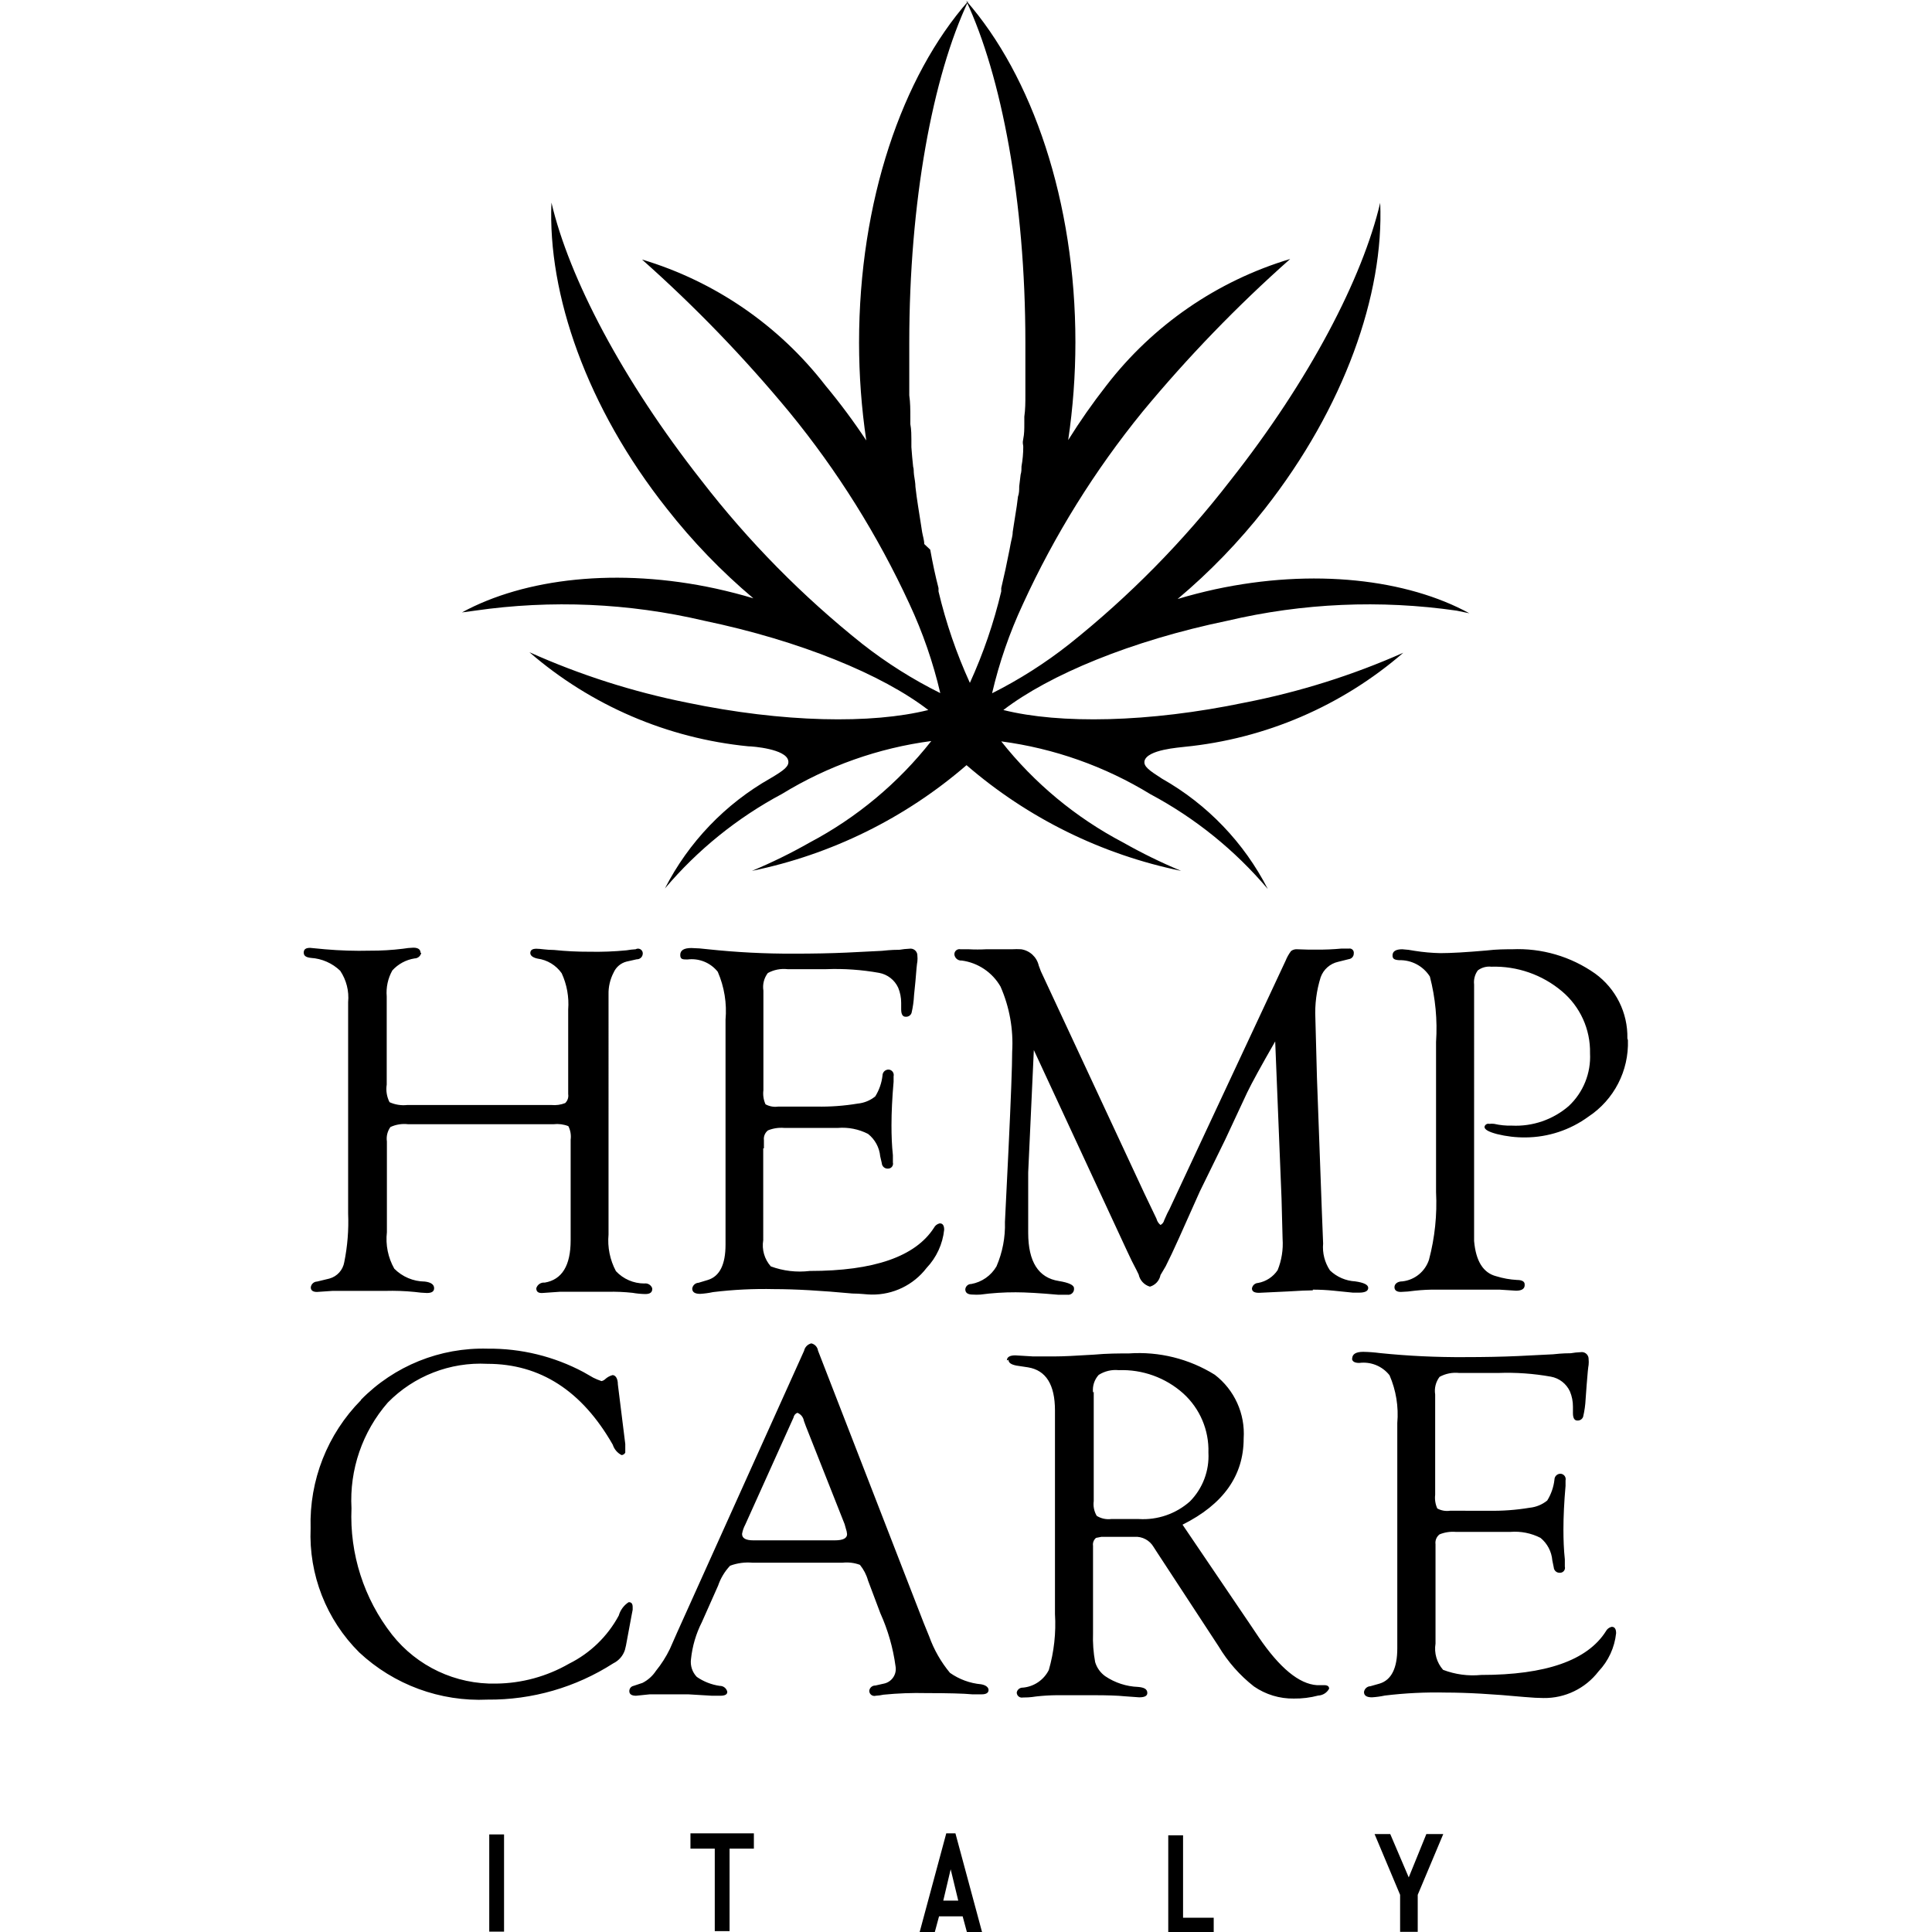
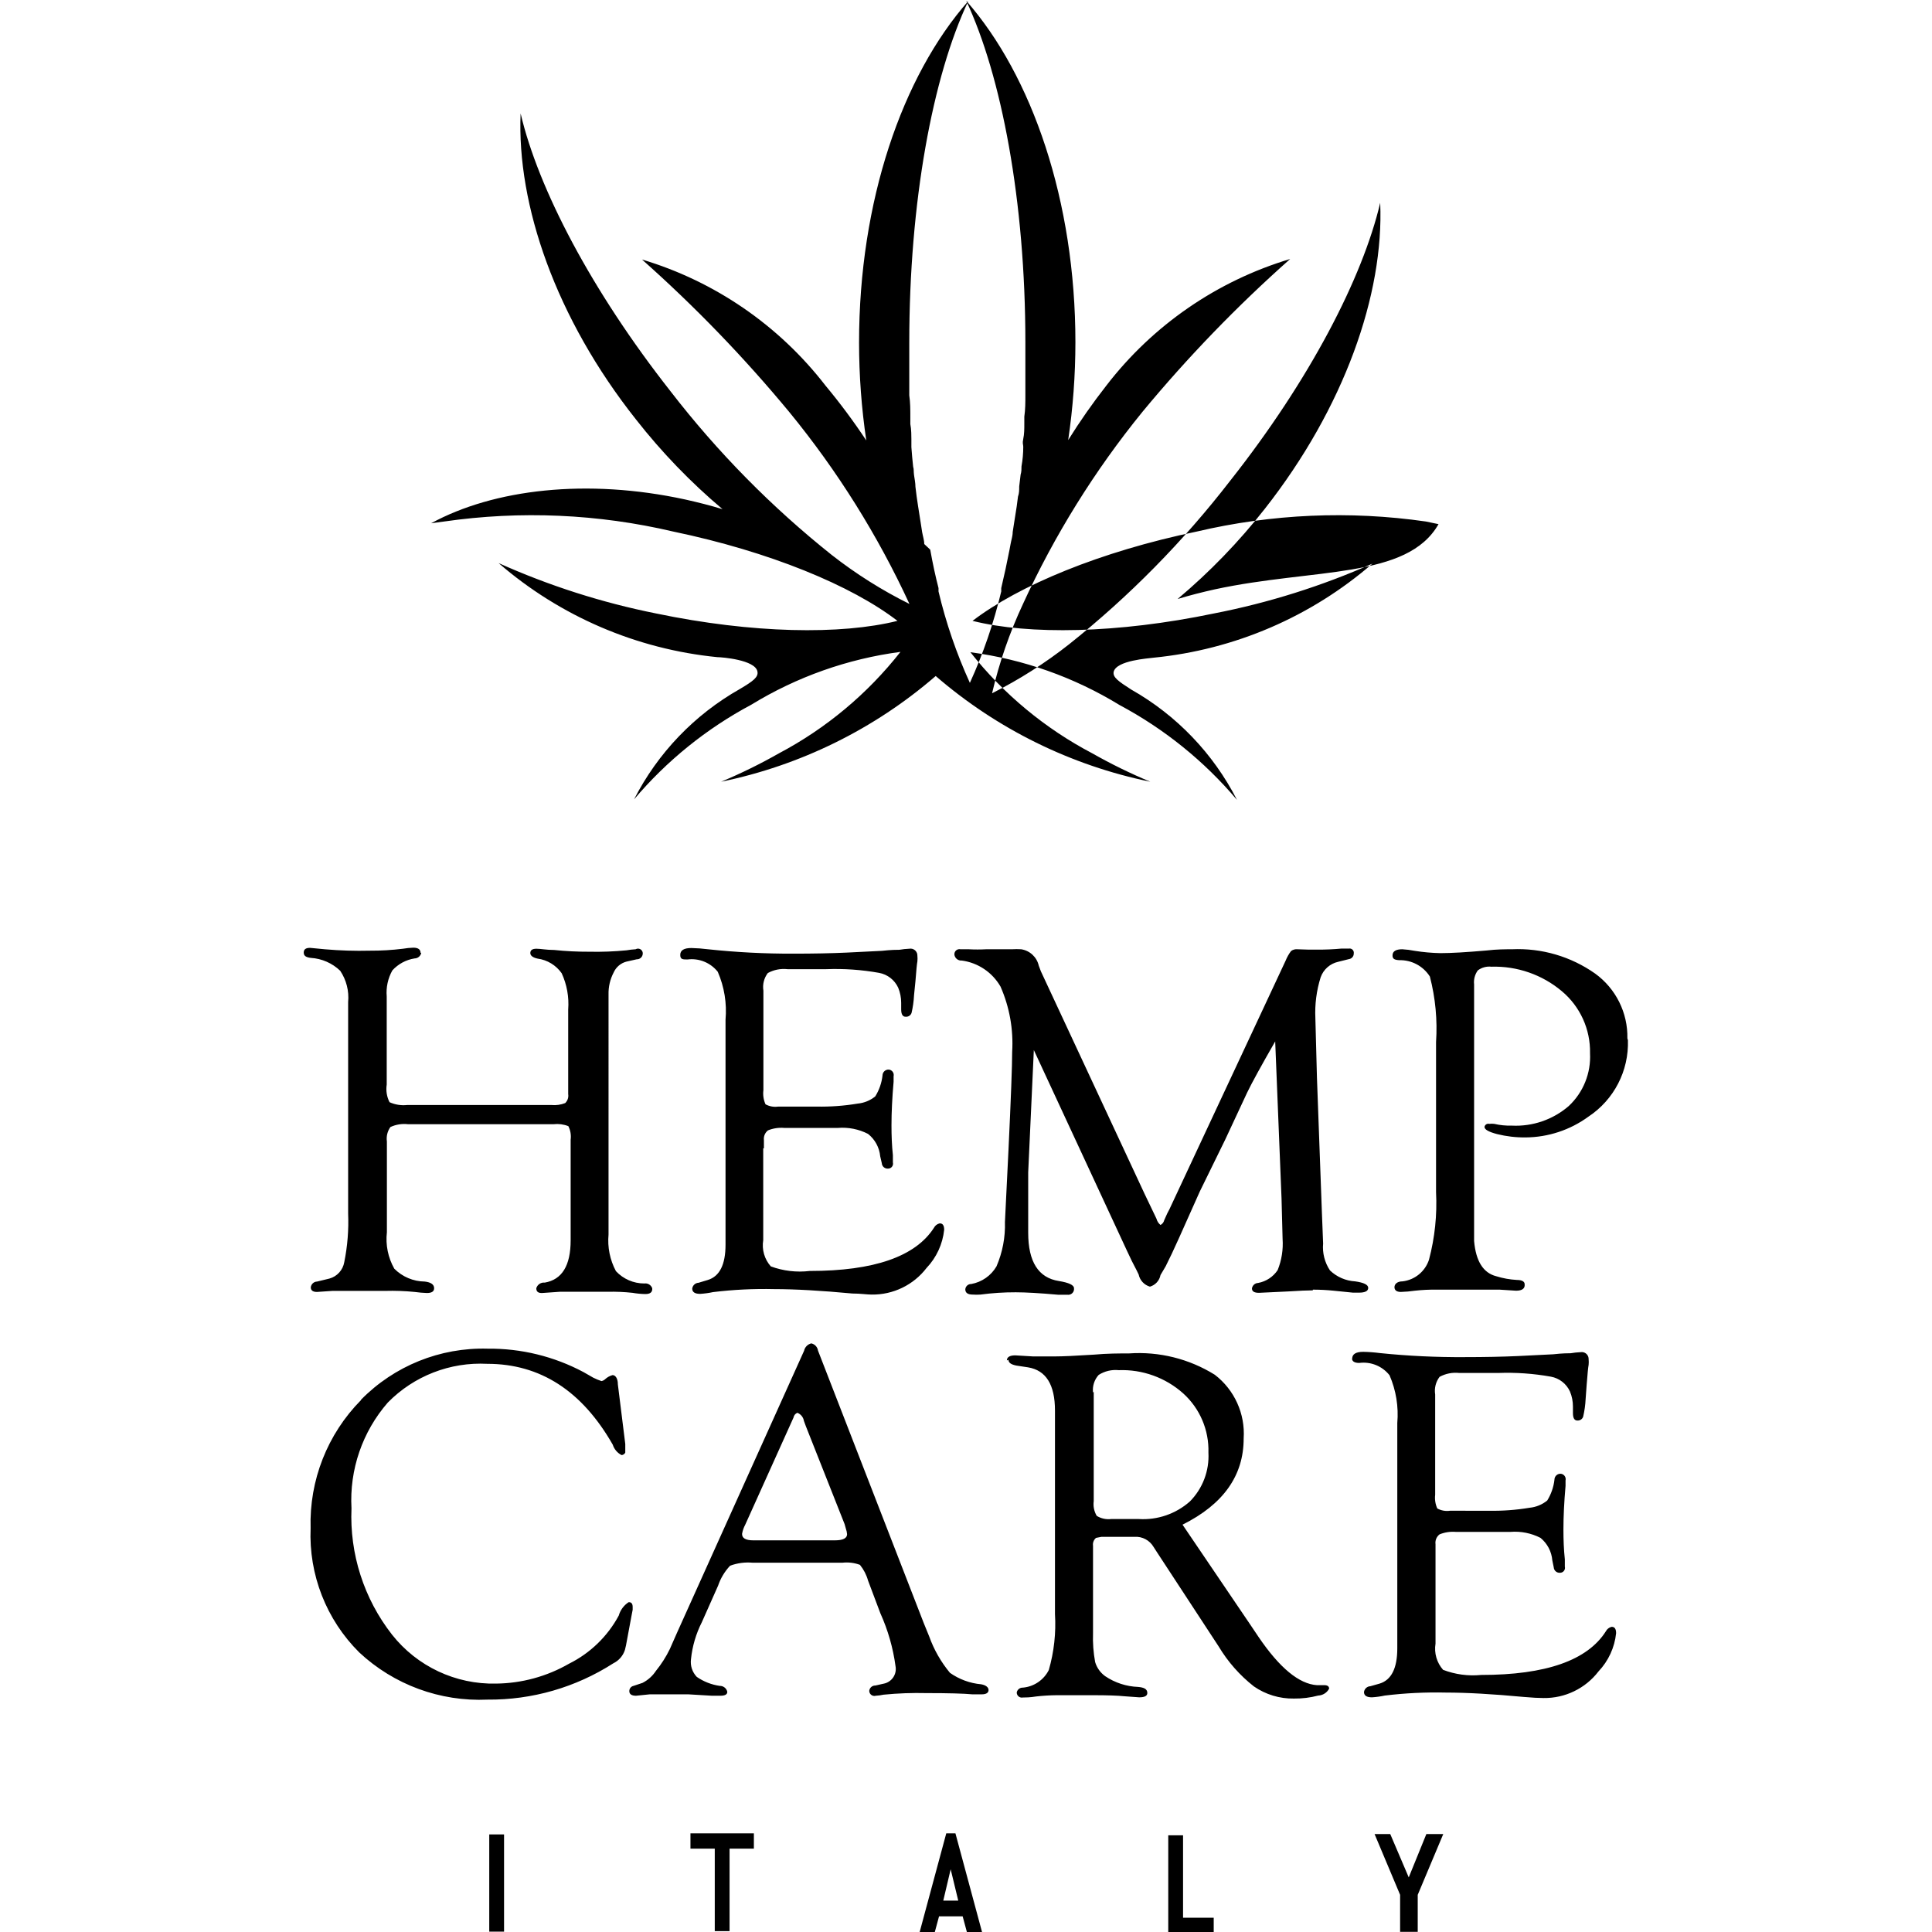
<svg xmlns="http://www.w3.org/2000/svg" version="1.1" id="Livello_1" x="0px" y="0px" width="1417.32px" height="1417.32px" viewBox="0 0 1417.32 1417.32" enable-background="new 0 0 1417.32 1417.32" xml:space="preserve">
  <title>logo_HempCare_bianco</title>
  <g>
-     <path d="M1019.886,1345.459h-11.502l18.74,44.591v27.143h12.925v-27.143l18.74-44.591h-12.407l-12.925,31.796L1019.886,1345.459z    M991.84,996.493c0,2.197,1.811,3.36,5.299,3.36c8.486-1.11,16.932,2.327,22.23,9.047c4.778,11.021,6.731,23.061,5.688,35.026   v165.307c0,14.563-4.309,23.178-12.925,25.849l-6.851,1.939c-2.38,0.104-4.343,1.902-4.652,4.265c0,2.585,1.938,3.878,5.815,3.878   c3.174-0.19,6.328-0.623,9.436-1.293c14.877-1.807,29.865-2.541,44.85-2.196c15.164,0,34.293,1.077,57.386,3.23   c5.944,0.518,10.684,0.775,14.217,0.775c15.771,0.233,30.725-7.002,40.325-19.517c7.283-7.668,11.827-17.528,12.925-28.047   c0-3.23-1.163-4.781-3.36-4.652c-1.78,0.429-3.29,1.605-4.136,3.23c-13.528,21.369-44.03,32.053-91.507,32.053   c-9.471,0.938-19.029-0.347-27.918-3.748c-4.646-5.26-6.688-12.328-5.558-19.258v-72.895c-0.389-2.772,0.748-5.539,2.973-7.238   c3.767-1.529,7.84-2.149,11.891-1.811h40.066c7.633-0.614,15.285,0.906,22.103,4.396c5.01,4.113,8.135,10.083,8.658,16.544   l1.034,5.04c0.134,2.353,2.146,4.151,4.499,4.019c0.053-0.003,0.104-0.007,0.154-0.012c1.998-0.008,3.612-1.635,3.604-3.633   c-0.002-0.301-0.039-0.6-0.114-0.891c0-1.034,0-2.845,0-5.299c-0.775-7.238-1.034-14.477-1.034-21.844   c0-9.649,0.518-20.335,1.552-32.054c0-1.81,0-3.103,0-4.007c0.511-2.152-0.819-4.313-2.973-4.823   c-0.171-0.041-0.345-0.069-0.519-0.088c-2.423-0.143-4.502,1.706-4.646,4.129c-0.005,0.088-0.008,0.177-0.007,0.267   c-0.621,5.411-2.432,10.619-5.301,15.25c-3.695,2.993-8.189,4.837-12.925,5.3c-9.948,1.663-20.028,2.397-30.114,2.196H1063.7   c-3.202,0.469-6.47-0.121-9.306-1.68c-1.427-3.156-1.963-6.643-1.552-10.081v-73.542c-0.734-4.568,0.434-9.239,3.23-12.925   c4.42-2.408,9.473-3.401,14.476-2.843h28.436c12.983-0.49,25.983,0.42,38.772,2.714c6.147,1.122,11.358,5.175,13.959,10.855   c1.469,3.521,2.215,7.302,2.197,11.115v4.782c0,3.748,1.163,5.558,3.489,5.429c1.814,0.034,3.439-1.119,4.007-2.844   c0.998-4.244,1.604-8.57,1.811-12.925l0.774-10.599c0.604-7.928,1.077-12.753,1.422-14.477c0.14-1.375,0.14-2.762,0-4.137   c0.117-2.78-2.043-5.131-4.823-5.247c-0.377-0.017-0.752,0.011-1.121,0.077c-2.428,0.1-4.846,0.357-7.237,0.775   c-1.552,0-5.946,0-12.925,0.775l-25.851,1.293c-11.374,0.517-24.299,0.774-38.773,0.774c-20.849,0.149-41.688-0.843-62.427-2.973   c-4.029-0.526-8.086-0.828-12.148-0.904c-5.43,0-8.144,1.681-8.144,5.04 M963.146,946.087c5.095,0,10.186,0.259,15.252,0.775   l14.088,1.421h4.523c4.395,0,6.721-1.163,6.721-3.488c0-2.326-3.23-3.879-9.563-4.782c-6.919-0.384-13.474-3.227-18.482-8.015   c-3.891-5.82-5.67-12.801-5.04-19.773l-0.904-22.877l-3.618-98.614l-1.164-43.813c-0.479-10.146,0.834-20.297,3.878-29.985   c2.051-5.771,6.939-10.073,12.925-11.374l7.755-1.938c2.131-0.267,3.702-2.119,3.618-4.266c0.241-1.696-0.938-3.267-2.635-3.508   c-0.326-0.046-0.658-0.04-0.983,0.019h-5.3c-6.101,0.566-12.226,0.825-18.353,0.775h-5.945l-8.014-0.259   c-1.7-0.193-3.411,0.269-4.782,1.293c-1.648,2.178-2.996,4.568-4.006,7.107L857.94,887.02l-1.682,3.231l-2.197,4.91   c-0.353,1.504-1.344,2.777-2.714,3.49c-1.465-1.19-2.508-2.823-2.973-4.652l-8.789-18.354L763.59,712.538l-1.551-4.136   c-1.42-6.288-6.551-11.06-12.925-12.021c-2.238-0.14-4.482-0.14-6.721,0c-2.715,0-8.919,0-18.87,0   c-4.306,0.233-8.619,0.233-12.926,0h-5.944c-2.024-0.433-4.017,0.859-4.447,2.885c-0.069,0.326-0.095,0.66-0.076,0.993   c0.337,2.684,2.733,4.623,5.429,4.394c11.936,1.615,22.44,8.684,28.435,19.129c6.601,15.037,9.525,31.431,8.53,47.821   c0,10.081-0.904,34.164-2.714,72.249l-2.586,52.604c0.347,11.181-1.771,22.3-6.203,32.569   c-3.981,6.797-10.731,11.519-18.482,12.925c-2.261-0.078-4.189,1.624-4.394,3.877c0,2.586,1.809,3.879,5.428,3.879   c1.894,0.136,3.794,0.136,5.688,0c8.568-1.147,17.204-1.709,25.85-1.682c7.323,0,17.75,0.604,31.277,1.811h6.722   c2.336,0.306,4.477-1.342,4.781-3.677c0.049-0.366,0.049-0.738,0-1.105c0-2.326-3.705-4.093-11.114-5.299   c-14.993-2.327-22.489-14.132-22.489-35.414s0-36.018,0-44.202l4.136-89.826l68.242,147.082l3.619,7.626   c2.844,5.558,4.653,8.918,5.041,9.952c0.887,4.277,4.071,7.712,8.271,8.918c3.989-1.15,6.989-4.45,7.756-8.53l3.748-6.333   c2.758-5.429,6.03-12.365,9.821-20.809l15.252-34.121l18.611-37.999l16.156-34.639c3.359-6.979,10.21-19.474,20.55-37.481   l4.652,115.288l0.775,29.598c0.539,7.802-0.697,15.623-3.619,22.877c-3.305,4.961-8.481,8.366-14.347,9.436   c-2.269,0.094-4.157,1.768-4.522,4.007c0,2.197,1.68,3.23,5.17,3.23l21.713-1.033c8.1-0.518,14.002-0.775,17.707-0.775    M867.763,1346.363h-10.728v71.346h33.346v-10.856h-22.487v-60.488L867.763,1346.363L867.763,1346.363z M801.847,1021.566   c-0.55-4.703,0.958-9.414,4.138-12.925c4.377-2.792,9.568-4.021,14.732-3.489c17.382-0.647,34.338,5.467,47.306,17.062   c12.231,11.063,18.988,26.94,18.481,43.427c0.724,13.313-4.204,26.313-13.571,35.802c-10.278,9.118-23.767,13.769-37.48,12.925   H815.16c-3.694,0.448-7.431-0.372-10.599-2.327c-1.93-3.27-2.703-7.094-2.196-10.855v-80.133L801.847,1021.566z M739.81,997.526   c0,2.197,1.938,3.49,5.815,4.267l8.53,1.291c13.183,2.154,19.773,12.711,19.773,31.666v18.87v130.41   c0.853,13.857-0.679,27.759-4.522,41.101c-3.675,7.303-10.858,12.188-18.999,12.925c-2.162-0.109-4.081,1.371-4.524,3.49   c-0.044,2.068,1.597,3.782,3.667,3.827c0.287,0.008,0.575-0.021,0.857-0.079c1.809,0,5.04,0,9.822-0.775   c4.937-0.553,9.896-0.854,14.862-0.905h9.437h17.447c10.34,0,18.008,0.26,23.006,0.775l10.729,0.775   c4.265,0,6.204-1.163,5.945-3.618c-0.26-2.456-2.326-3.619-6.722-4.007c-8.635-0.32-17.007-3.052-24.17-7.885   c-3.532-2.537-6.123-6.173-7.366-10.34c-1.299-7.03-1.818-14.182-1.552-21.326v-7.236v-56.739   c-0.335-2.189,0.498-4.396,2.197-5.816l4.007-0.774h24.169c5.74-0.385,11.2,2.521,14.088,7.495l2.585,4.007L894,1207.811   c6.746,11.28,15.508,21.226,25.85,29.339c8.608,5.963,18.868,9.082,29.339,8.918c6.019,0.08,12.019-0.659,17.836-2.197   c3.373-0.146,6.42-2.063,8.015-5.041c0-1.551-0.905-2.455-3.104-2.584h-5.814c-13.099-0.861-27.357-12.624-42.781-35.285   l-5.815-8.658l-50.019-73.801c29.898-14.905,44.849-35.974,44.849-63.201c1.203-18.159-6.752-35.718-21.196-46.787   c-18.812-11.711-40.839-17.186-62.942-15.64c-7.367,0-15.898,0-25.85,0.904c-13.441,0.862-22.92,1.293-28.436,1.293   c-6.333,0-11.762,0-16.154,0l-12.926-0.775c-4.136,0-6.203,1.292-6.203,3.748 M691.987,1394.314l5.429-23.006l5.558,23.006H691.987   z M694.185,1344.942l-19.517,72.378h11.115l3.103-11.503h17.318l3.103,11.503h11.115l-19.517-72.378H694.185z M553.047,1344.942   h-46.528v11.244h17.836v60.487h10.856v-60.487h17.836V1344.942L553.047,1344.942z M544.388,1125.222   c0.41-2.352,1.195-4.62,2.326-6.721l35.414-78.582c0.261-1.586,1.343-2.914,2.843-3.489c2.526,1.006,4.341,3.262,4.782,5.944   l1.422,3.877l28.436,71.861l0.903,3.231c0.486,1.331,0.791,2.723,0.905,4.136c0,3.016-3.016,4.522-9.048,4.522h-59.712   C547.059,1130.006,544.302,1128.411,544.388,1125.222 M464.771,1236.762c-1.834,0.374-3.14,2.006-3.102,3.877   c0,2.196,1.68,3.359,4.911,3.359l10.081-1.032h8.143c7.626,0,14.348,0,20.163,0l17.318,1.032h6.204c3.488,0,5.17-1.032,5.041-2.973   c-0.61-2.557-2.931-4.337-5.559-4.265c-6.034-0.868-11.787-3.125-16.803-6.593c-3.304-3.44-4.871-8.192-4.265-12.925   c0.968-9.506,3.685-18.752,8.013-27.271l11.891-26.755c1.85-5.442,4.847-10.424,8.789-14.604   c5.321-1.978,11.021-2.728,16.673-2.197h65.657c4.37-0.504,8.798,0.027,12.925,1.552c2.753,3.385,4.777,7.301,5.945,11.503   l9.048,24.04c5.563,12.317,9.308,25.38,11.115,38.773c1.146,5.958-2.753,11.719-8.711,12.865c-0.112,0.021-0.225,0.041-0.337,0.061   l-5.688,1.291c-2.244-0.09-4.194,1.526-4.522,3.748c-0.081,2.068,1.529,3.813,3.599,3.893c0.399,0.016,0.799-0.032,1.183-0.145   c1.914-0.104,3.815-0.362,5.688-0.774c10.479-1.031,21.01-1.42,31.536-1.163c16.112,0,27.313,0.302,33.604,0.905h6.851   c3.23,0,4.911-1.034,5.041-2.974c0.129-1.938-1.682-3.748-5.43-4.395c-8.23-0.742-16.12-3.641-22.877-8.401   c-6.608-7.957-11.771-17.013-15.251-26.754l-4.007-9.823l-77.548-199.814c-0.37-2.618-2.328-4.731-4.911-5.299   c-2.665,0.637-4.727,2.748-5.299,5.429l-93.188,206.795l-5.299,12.02c-2.781,5.714-6.208,11.091-10.211,16.026   c-2.459,3.729-5.844,6.757-9.822,8.789L464.771,1236.762z M560.414,842.43v-5.945c-0.36-2.769,0.771-5.521,2.973-7.237   c3.768-1.529,7.841-2.149,11.892-1.81h39.421c7.632-0.616,15.285,0.905,22.101,4.394c5.087,4.026,8.31,9.956,8.918,16.415   l1.163,5.04c0.133,2.354,2.147,4.151,4.499,4.02c0.053-0.003,0.104-0.007,0.154-0.013c1.999-0.008,3.612-1.635,3.604-3.633   c-0.001-0.301-0.039-0.6-0.114-0.891c0-1.034,0-2.844,0-5.299c-0.775-7.238-1.034-14.477-1.034-21.844   c0-9.649,0.518-20.335,1.552-32.054c0-1.81,0-3.102,0-4.007c0.511-2.152-0.82-4.313-2.973-4.823   c-0.171-0.041-0.345-0.07-0.519-0.088c-2.423-0.143-4.502,1.706-4.645,4.129c-0.006,0.088-0.008,0.177-0.008,0.267   c-0.613,5.413-2.424,10.624-5.301,15.251c-3.685,3.014-8.185,4.857-12.925,5.299c-9.948,1.66-20.028,2.396-30.114,2.197h-28.176   c-3.202,0.469-6.469-0.121-9.306-1.681c-1.46-3.237-1.997-6.815-1.551-10.34v-73.024c-0.734-4.567,0.434-9.238,3.23-12.925   c4.417-2.417,9.474-3.41,14.477-2.844h28.434c12.985-0.489,25.984,0.42,38.774,2.715c6.138,1.144,11.341,5.188,13.959,10.856   c1.46,3.522,2.207,7.302,2.196,11.115v4.781c0,3.748,1.163,5.559,3.489,5.43c1.862,0.092,3.557-1.072,4.136-2.845   c0.991-4.245,1.598-8.57,1.811-12.925l1.034-10.34c0.604-7.927,1.076-12.752,1.422-14.477c0.142-1.375,0.142-2.761,0-4.136   c0.117-2.78-2.043-5.131-4.824-5.248c-0.376-0.016-0.752,0.012-1.121,0.078c-2.428,0.097-4.846,0.356-7.238,0.775   c-1.551,0-5.944,0-12.925,0.774l-25.849,1.293c-11.374,0.518-24.299,0.775-38.774,0.775c-21.023,0.083-42.037-0.996-62.942-3.23   c-4.03-0.518-8.086-0.819-12.148-0.904c-5.429,0-8.143,1.68-8.143,5.04c0,3.359,1.809,3.359,5.299,3.359   c8.481-1.083,16.915,2.35,22.229,9.049c4.8,11.061,6.755,23.146,5.688,35.154v165.048c0,14.563-4.308,23.179-12.925,25.851   l-6.851,2.066c-2.381,0.105-4.342,1.903-4.652,4.267c0,2.585,1.938,3.877,5.815,3.877c3.173-0.19,6.327-0.623,9.436-1.292   c14.878-1.809,29.865-2.542,44.849-2.197c15.165,0,34.294,1.077,57.386,3.231c5.945,0,10.6,0.774,14.088,0.774   c15.771,0.234,30.726-7.003,40.325-19.517c7.283-7.668,11.827-17.528,12.925-28.047c0-3.23-1.163-4.782-3.359-4.652   c-1.789,0.412-3.305,1.595-4.137,3.23c-13.613,21.109-43.986,31.666-91.118,31.666c-9.653,1.161-19.444,0.011-28.563-3.36   c-4.665-5.251-6.707-12.329-5.558-19.258V842.43H560.414z M369.775,1345.719h-10.857v71.344h10.857V1345.719z M264.827,1027.125   c-24.655,24.945-38.014,58.903-36.964,93.963c-1.439,34.035,11.507,67.105,35.672,91.119   c25.425,23.735,59.345,36.224,94.092,34.638c32.696,0.293,64.769-8.96,92.282-26.625c4.064-1.973,7.146-5.521,8.529-9.822   l0.775-3.231l4.136-22.229l0.775-4.007v-2.067c0-2.456-1.034-3.619-2.973-3.489c-3.517,2.297-6.086,5.783-7.237,9.822   c-8.21,15.246-20.943,27.573-36.448,35.284c-16.289,9.376-34.715,14.405-53.508,14.604c-29.694,0.695-57.986-12.612-76.385-35.932   c-20.623-26.365-31.164-59.226-29.727-92.67c-1.561-28.329,7.991-56.15,26.625-77.548c19.135-19.516,45.731-29.871,73.024-28.434   c38.774,0,69.449,19.773,92.023,59.323c1.044,3.307,3.373,6.054,6.462,7.625c1.166-0.067,2.203-0.76,2.716-1.81v-1.811v-4.522   l-5.43-43.687c0-4.651-1.938-6.85-3.877-6.85c-2.022,0.536-3.887,1.557-5.429,2.973c-0.749,0.726-1.691,1.219-2.714,1.423   l-3.103-1.163l-2.844-1.293l-7.238-4.137c-21.626-11.527-45.804-17.438-70.31-17.188c-34.842-0.982-68.518,12.6-92.928,37.48    M308.512,698.968c0-2.456-1.809-3.748-5.299-3.748c-2.557,0.083-5.104,0.342-7.625,0.774c-8.018,0.991-16.091,1.467-24.169,1.422   c-11.04,0.275-22.086-0.068-33.087-1.033l-10.856-1.034c-3.102,0-4.653,1.034-4.653,3.49c0,2.455,1.809,3.488,5.299,3.877   c8.042,0.514,15.642,3.854,21.455,9.436c4.537,6.768,6.592,14.896,5.816,23.006v155.097c0.493,11.962-0.462,23.938-2.843,35.672   c-0.987,5.771-5.216,10.453-10.857,12.021l-9.047,2.197c-2.402,0.051-4.394,1.876-4.653,4.265c0,2.197,1.551,3.36,4.523,3.36   l11.374-0.775c4.653,0,8.401,0,11.374,0h12.021h15.251c7.247-0.203,14.5,0.057,21.713,0.775c2.957,0.421,5.934,0.68,8.918,0.775   c3.619,0,5.428-1.163,5.299-3.748s-2.456-4.137-6.85-4.652c-8.405-0.079-16.439-3.47-22.36-9.436   c-4.595-8.118-6.496-17.486-5.428-26.755V837.39c-0.54-3.734,0.387-7.532,2.585-10.6c4.036-1.864,8.508-2.58,12.925-2.067h106.758   c3.681-0.422,7.409,0.065,10.856,1.422c1.551,3.072,2.137,6.541,1.68,9.952v73.8c0,18.525-6.333,28.865-18.999,31.021   c-2.796-0.304-5.408,1.438-6.204,4.136c0,2.456,1.292,3.619,4.395,3.489l12.925-0.904c3.619,0,6.591,0,8.659,0h13.571h12.926   c6.041-0.133,12.086,0.127,18.095,0.775c3.117,0.544,6.271,0.846,9.435,0.903c3.619,0,5.3-1.421,5.041-4.265   c-0.843-2.414-3.289-3.882-5.815-3.49c-7.892,0.003-15.429-3.273-20.81-9.047c-4.396-8.239-6.282-17.584-5.428-26.883V729.469   c-0.127-5.573,1.163-11.087,3.748-16.026c1.756-3.972,5.229-6.923,9.435-8.013l7.496-1.682c2.217,0.083,4.128-1.546,4.396-3.747   c0.324-1.899-0.951-3.703-2.853-4.028c-0.797-0.136-1.616,0.009-2.317,0.409c-2.254,0.122-4.498,0.382-6.722,0.774   c-9.062,0.883-18.168,1.229-27.271,1.034c-8.634,0.036-17.263-0.395-25.85-1.292c-5.687,0-9.823-0.905-12.925-0.905   c-3.102,0-4.395,1.034-4.523,2.974c-0.129,1.938,1.68,3.489,5.299,4.266c7.139,0.952,13.557,4.841,17.707,10.729   c3.837,8.321,5.483,17.486,4.782,26.624v62.039c0.392,2.425-0.429,4.887-2.197,6.592c-3.202,1.261-6.656,1.748-10.082,1.422   H298.689c-4.416,0.479-8.879-0.234-12.925-2.068c-2.027-3.984-2.75-8.506-2.068-12.925V731.02   c-0.565-6.646,0.875-13.31,4.136-19.129c4.271-4.696,10.015-7.796,16.285-8.789c2.417-0.022,4.478-1.758,4.912-4.136    M891.286,432.331c-9.307,2.067-18.482,4.396-27.4,7.108c23.555-19.789,44.994-41.966,63.978-66.174   c58.291-74.188,87.5-157.424,84.657-224.502c-12.926,55.059-51.699,130.021-109.989,203.822   c-34.458,44.625-74.164,84.938-118.261,120.069l0,0c-17.57,13.847-36.493,25.884-56.48,35.932   c5.256-22.524,12.836-44.441,22.618-65.399l0,0c23.157-50.572,52.646-97.998,87.758-141.138   c33.17-40.08,69.38-77.545,108.309-112.058c-53.544,16.053-100.694,48.513-134.804,92.799   c-10.054,12.85-19.415,26.224-28.047,40.067c3.518-23.75,5.288-47.725,5.3-71.732c0-103.396-31.666-195.421-80.134-250.608   c25.85,55.059,43.428,146.824,43.428,250.608c0,5.815,0,11.503,0,17.189v4.782c0,4.565,0,8.875,0,12.925c0,1.292,0,2.585,0,3.748   c0,5.429,0,10.599-0.775,15.897c0,1.681,0,3.489,0,5.17c0,3.748,0,7.496-0.775,11.114c-0.775,3.619,0,3.878,0,5.816   c0,4.825-0.432,9.606-1.292,14.347c0,2.067,0,4.006-0.646,6.074l-1.034,8.659c0,2.456,0,5.041-0.903,7.497l-0.904,6.979   c-0.688,4.739-1.422,9.394-2.196,13.959l-0.775,5.041c0,2.974-1.034,5.815-1.553,8.788l-0.774,4.136   c-1.896,9.737-3.92,19.13-6.074,28.177v2.456c-5.467,23.056-13.172,45.521-23.006,67.079   c-9.834-21.559-17.539-44.023-23.006-67.079v-2.456c-2.24-8.616-4.266-18.009-6.075-28.177l-4.395-4.136   c0-2.843-1.033-5.814-1.552-8.788l-0.774-5.041c-0.775-4.565-1.508-9.22-2.197-13.959l-1.034-6.979l-0.903-7.237   c0-2.844-0.646-5.815-1.034-8.659c-0.389-2.844,0-4.007-0.646-6.074c-0.517-4.739-0.947-9.521-1.292-14.348   c0-1.938,0-3.877,0-5.814c0-1.939,0-7.367-0.774-11.115c0-1.681,0-3.49,0-5.17c0-5.299,0-10.6-0.775-15.897   c0-1.293,0-2.585,0-3.748c0-4.48,0-8.789,0-12.925c0-1.551,0-3.231,0-4.782c0-5.688,0-11.374,0-17.189   c0-103.397,17.188-195.421,43.298-250.609c-48.468,55.06-80.134,146.824-80.134,250.609c0.011,24.009,1.782,47.982,5.3,71.731   c-9.246-13.981-19.257-27.444-29.985-40.325c-34.092-44.104-81.144-76.422-134.546-92.41   c38.883,34.521,75.049,71.982,108.181,112.057c35.179,42.955,64.755,90.207,88.017,140.621l0,0   c9.77,20.963,17.35,42.879,22.618,65.398c-20.167-10.017-39.266-22.055-56.998-35.932l0,0   c-44.104-35.122-83.813-75.437-118.261-120.069c-58.031-73.801-97.064-148.635-109.989-203.822   c-2.843,67.078,25.849,150.313,84.657,224.502c18.836,24.052,40.102,46.098,63.46,65.787c-8.918-2.715-18.096-5.041-27.4-7.109   c-71.99-15.639-140.362-7.625-186.374,17.448l9.564-1.292c55.975-8.068,112.966-5.569,168.021,7.367   c70.697,14.733,130.797,39.55,164.53,65.527c-41.358,10.341-106.37,9.307-177.067-5.429   c-39.777-7.958-78.536-20.356-115.547-36.965c45.087,39.048,101.168,63.16,160.524,69.018c3.23,0,27.658,1.939,29.339,10.471   c0.905,4.136-3.103,7.107-12.925,12.925c-33.219,18.789-60.185,46.924-77.549,80.908c23.999-28.367,53.165-51.92,85.949-69.405   c33.378-20.438,70.671-33.647,109.473-38.774c-24.188,30.783-54.57,56.146-89.181,74.446c-13.694,7.791-27.853,14.74-42.394,20.809   c58.244-11.958,112.445-38.657,157.423-77.548l0,0c44.978,38.891,99.179,65.59,157.423,77.548   c-14.582-6.068-28.782-13.019-42.521-20.809c-34.677-18.198-65.146-43.473-89.438-74.188   c38.801,5.127,76.095,18.336,109.472,38.773c32.84,17.518,62.05,41.113,86.078,69.535c-17.371-33.98-44.335-62.112-77.548-80.908   c-9.692-6.204-13.571-9.048-12.925-12.925c1.811-8.53,25.85-9.952,29.339-10.47c59.356-5.857,115.438-29.971,160.524-69.019   c-37.277,16.522-76.297,28.792-116.321,36.577c-70.698,14.734-135.71,15.77-177.068,5.429   c33.733-25.85,93.833-50.924,164.531-65.527c55.054-12.938,112.046-15.437,168.021-7.367l9.306,1.938   C1032.294,424.965,963.793,416.692,891.286,432.331 M1193.853,761.781c0.394-18.773-8.445-36.547-23.651-47.563   c-17.792-12.551-39.254-18.825-61.004-17.836c-4.912,0-11.115,0-18.741,0.904c-14.734,1.292-25.979,1.938-33.733,1.938   c-6.32-0.128-12.626-0.689-18.87-1.681c-3.026-0.606-6.094-0.995-9.177-1.163c-4.522,0-6.979,1.422-7.107,4.266   c-0.13,2.843,1.422,3.489,4.782,3.748c9.134-0.273,17.732,4.297,22.617,12.02c4.073,15.682,5.602,31.915,4.523,48.08v109.989   c0.857,16.711-0.887,33.454-5.17,49.631c-2.811,8.625-10.378,14.831-19.387,15.896c-4.008,0-5.945,2.067-5.945,4.266   s1.551,3.489,4.652,3.489c3.462-0.096,6.914-0.397,10.34-0.904c5.364-0.586,10.761-0.845,16.155-0.774h14.089h12.925   c8.659,0,14.991,0,18.87,0l12.148,0.774c4.48,0,6.591-1.551,6.332-4.653c0-2.066-1.938-3.229-5.687-3.229   c-5.134-0.283-10.211-1.194-15.122-2.715c-9.563-2.412-14.992-11.028-16.285-25.85v-15.252V722.231   c-0.421-3.665,0.547-7.354,2.715-10.34c2.85-2.144,6.409-3.113,9.951-2.714c18.857-0.579,37.265,5.817,51.699,17.965   c13.435,11.245,21.041,27.979,20.68,45.495c0.77,14.6-4.956,28.793-15.639,38.772c-11.553,9.976-26.504,15.112-41.747,14.348   c-4.346,0.123-8.689-0.313-12.925-1.292c-1.202-0.144-2.417-0.144-3.619,0c-1.521-0.389-3.069,0.531-3.457,2.054   c-0.012,0.047-0.022,0.095-0.032,0.144c0,1.938,2.844,3.618,9.177,5.3c6.848,1.703,13.883,2.528,20.938,2.456   c16.6-0.116,32.741-5.452,46.142-15.253c18.747-12.392,29.71-33.633,28.951-56.093" />
+     <path d="M1019.886,1345.459h-11.502l18.74,44.591v27.143h12.925v-27.143l18.74-44.591h-12.407l-12.925,31.796L1019.886,1345.459z    M991.84,996.493c0,2.197,1.811,3.36,5.299,3.36c8.486-1.11,16.932,2.327,22.23,9.047c4.778,11.021,6.731,23.061,5.688,35.026   v165.307c0,14.563-4.309,23.178-12.925,25.849l-6.851,1.939c-2.38,0.104-4.343,1.902-4.652,4.265c0,2.585,1.938,3.878,5.815,3.878   c3.174-0.19,6.328-0.623,9.436-1.293c14.877-1.807,29.865-2.541,44.85-2.196c15.164,0,34.293,1.077,57.386,3.23   c5.944,0.518,10.684,0.775,14.217,0.775c15.771,0.233,30.725-7.002,40.325-19.517c7.283-7.668,11.827-17.528,12.925-28.047   c0-3.23-1.163-4.781-3.36-4.652c-1.78,0.429-3.29,1.605-4.136,3.23c-13.528,21.369-44.03,32.053-91.507,32.053   c-9.471,0.938-19.029-0.347-27.918-3.748c-4.646-5.26-6.688-12.328-5.558-19.258v-72.895c-0.389-2.772,0.748-5.539,2.973-7.238   c3.767-1.529,7.84-2.149,11.891-1.811h40.066c7.633-0.614,15.285,0.906,22.103,4.396c5.01,4.113,8.135,10.083,8.658,16.544   l1.034,5.04c0.134,2.353,2.146,4.151,4.499,4.019c0.053-0.003,0.104-0.007,0.154-0.012c1.998-0.008,3.612-1.635,3.604-3.633   c-0.002-0.301-0.039-0.6-0.114-0.891c0-1.034,0-2.845,0-5.299c-0.775-7.238-1.034-14.477-1.034-21.844   c0-9.649,0.518-20.335,1.552-32.054c0-1.81,0-3.103,0-4.007c0.511-2.152-0.819-4.313-2.973-4.823   c-0.171-0.041-0.345-0.069-0.519-0.088c-2.423-0.143-4.502,1.706-4.646,4.129c-0.005,0.088-0.008,0.177-0.007,0.267   c-0.621,5.411-2.432,10.619-5.301,15.25c-3.695,2.993-8.189,4.837-12.925,5.3c-9.948,1.663-20.028,2.397-30.114,2.196H1063.7   c-3.202,0.469-6.47-0.121-9.306-1.68c-1.427-3.156-1.963-6.643-1.552-10.081v-73.542c-0.734-4.568,0.434-9.239,3.23-12.925   c4.42-2.408,9.473-3.401,14.476-2.843h28.436c12.983-0.49,25.983,0.42,38.772,2.714c6.147,1.122,11.358,5.175,13.959,10.855   c1.469,3.521,2.215,7.302,2.197,11.115v4.782c0,3.748,1.163,5.558,3.489,5.429c1.814,0.034,3.439-1.119,4.007-2.844   c0.998-4.244,1.604-8.57,1.811-12.925l0.774-10.599c0.604-7.928,1.077-12.753,1.422-14.477c0.14-1.375,0.14-2.762,0-4.137   c0.117-2.78-2.043-5.131-4.823-5.247c-0.377-0.017-0.752,0.011-1.121,0.077c-2.428,0.1-4.846,0.357-7.237,0.775   c-1.552,0-5.946,0-12.925,0.775l-25.851,1.293c-11.374,0.517-24.299,0.774-38.773,0.774c-20.849,0.149-41.688-0.843-62.427-2.973   c-4.029-0.526-8.086-0.828-12.148-0.904c-5.43,0-8.144,1.681-8.144,5.04 M963.146,946.087c5.095,0,10.186,0.259,15.252,0.775   l14.088,1.421h4.523c4.395,0,6.721-1.163,6.721-3.488c0-2.326-3.23-3.879-9.563-4.782c-6.919-0.384-13.474-3.227-18.482-8.015   c-3.891-5.82-5.67-12.801-5.04-19.773l-0.904-22.877l-3.618-98.614l-1.164-43.813c-0.479-10.146,0.834-20.297,3.878-29.985   c2.051-5.771,6.939-10.073,12.925-11.374l7.755-1.938c2.131-0.267,3.702-2.119,3.618-4.266c0.241-1.696-0.938-3.267-2.635-3.508   c-0.326-0.046-0.658-0.04-0.983,0.019h-5.3c-6.101,0.566-12.226,0.825-18.353,0.775h-5.945l-8.014-0.259   c-1.7-0.193-3.411,0.269-4.782,1.293c-1.648,2.178-2.996,4.568-4.006,7.107L857.94,887.02l-1.682,3.231l-2.197,4.91   c-0.353,1.504-1.344,2.777-2.714,3.49c-1.465-1.19-2.508-2.823-2.973-4.652l-8.789-18.354L763.59,712.538l-1.551-4.136   c-1.42-6.288-6.551-11.06-12.925-12.021c-2.238-0.14-4.482-0.14-6.721,0c-2.715,0-8.919,0-18.87,0   c-4.306,0.233-8.619,0.233-12.926,0h-5.944c-2.024-0.433-4.017,0.859-4.447,2.885c-0.069,0.326-0.095,0.66-0.076,0.993   c0.337,2.684,2.733,4.623,5.429,4.394c11.936,1.615,22.44,8.684,28.435,19.129c6.601,15.037,9.525,31.431,8.53,47.821   c0,10.081-0.904,34.164-2.714,72.249l-2.586,52.604c0.347,11.181-1.771,22.3-6.203,32.569   c-3.981,6.797-10.731,11.519-18.482,12.925c-2.261-0.078-4.189,1.624-4.394,3.877c0,2.586,1.809,3.879,5.428,3.879   c1.894,0.136,3.794,0.136,5.688,0c8.568-1.147,17.204-1.709,25.85-1.682c7.323,0,17.75,0.604,31.277,1.811h6.722   c2.336,0.306,4.477-1.342,4.781-3.677c0.049-0.366,0.049-0.738,0-1.105c0-2.326-3.705-4.093-11.114-5.299   c-14.993-2.327-22.489-14.132-22.489-35.414s0-36.018,0-44.202l4.136-89.826l68.242,147.082l3.619,7.626   c2.844,5.558,4.653,8.918,5.041,9.952c0.887,4.277,4.071,7.712,8.271,8.918c3.989-1.15,6.989-4.45,7.756-8.53l3.748-6.333   c2.758-5.429,6.03-12.365,9.821-20.809l15.252-34.121l18.611-37.999l16.156-34.639c3.359-6.979,10.21-19.474,20.55-37.481   l4.652,115.288l0.775,29.598c0.539,7.802-0.697,15.623-3.619,22.877c-3.305,4.961-8.481,8.366-14.347,9.436   c-2.269,0.094-4.157,1.768-4.522,4.007c0,2.197,1.68,3.23,5.17,3.23l21.713-1.033c8.1-0.518,14.002-0.775,17.707-0.775    M867.763,1346.363h-10.728v71.346h33.346v-10.856h-22.487v-60.488L867.763,1346.363L867.763,1346.363z M801.847,1021.566   c-0.55-4.703,0.958-9.414,4.138-12.925c4.377-2.792,9.568-4.021,14.732-3.489c17.382-0.647,34.338,5.467,47.306,17.062   c12.231,11.063,18.988,26.94,18.481,43.427c0.724,13.313-4.204,26.313-13.571,35.802c-10.278,9.118-23.767,13.769-37.48,12.925   H815.16c-3.694,0.448-7.431-0.372-10.599-2.327c-1.93-3.27-2.703-7.094-2.196-10.855v-80.133L801.847,1021.566z M739.81,997.526   c0,2.197,1.938,3.49,5.815,4.267l8.53,1.291c13.183,2.154,19.773,12.711,19.773,31.666v18.87v130.41   c0.853,13.857-0.679,27.759-4.522,41.101c-3.675,7.303-10.858,12.188-18.999,12.925c-2.162-0.109-4.081,1.371-4.524,3.49   c-0.044,2.068,1.597,3.782,3.667,3.827c0.287,0.008,0.575-0.021,0.857-0.079c1.809,0,5.04,0,9.822-0.775   c4.937-0.553,9.896-0.854,14.862-0.905h9.437h17.447c10.34,0,18.008,0.26,23.006,0.775l10.729,0.775   c4.265,0,6.204-1.163,5.945-3.618c-0.26-2.456-2.326-3.619-6.722-4.007c-8.635-0.32-17.007-3.052-24.17-7.885   c-3.532-2.537-6.123-6.173-7.366-10.34c-1.299-7.03-1.818-14.182-1.552-21.326v-7.236v-56.739   c-0.335-2.189,0.498-4.396,2.197-5.816l4.007-0.774h24.169c5.74-0.385,11.2,2.521,14.088,7.495l2.585,4.007L894,1207.811   c6.746,11.28,15.508,21.226,25.85,29.339c8.608,5.963,18.868,9.082,29.339,8.918c6.019,0.08,12.019-0.659,17.836-2.197   c3.373-0.146,6.42-2.063,8.015-5.041c0-1.551-0.905-2.455-3.104-2.584h-5.814c-13.099-0.861-27.357-12.624-42.781-35.285   l-5.815-8.658l-50.019-73.801c29.898-14.905,44.849-35.974,44.849-63.201c1.203-18.159-6.752-35.718-21.196-46.787   c-18.812-11.711-40.839-17.186-62.942-15.64c-7.367,0-15.898,0-25.85,0.904c-13.441,0.862-22.92,1.293-28.436,1.293   c-6.333,0-11.762,0-16.154,0l-12.926-0.775c-4.136,0-6.203,1.292-6.203,3.748 M691.987,1394.314l5.429-23.006l5.558,23.006H691.987   z M694.185,1344.942l-19.517,72.378h11.115l3.103-11.503h17.318l3.103,11.503h11.115l-19.517-72.378H694.185z M553.047,1344.942   h-46.528v11.244h17.836v60.487h10.856v-60.487h17.836V1344.942L553.047,1344.942z M544.388,1125.222   c0.41-2.352,1.195-4.62,2.326-6.721l35.414-78.582c0.261-1.586,1.343-2.914,2.843-3.489c2.526,1.006,4.341,3.262,4.782,5.944   l1.422,3.877l28.436,71.861l0.903,3.231c0.486,1.331,0.791,2.723,0.905,4.136c0,3.016-3.016,4.522-9.048,4.522h-59.712   C547.059,1130.006,544.302,1128.411,544.388,1125.222 M464.771,1236.762c-1.834,0.374-3.14,2.006-3.102,3.877   c0,2.196,1.68,3.359,4.911,3.359l10.081-1.032h8.143c7.626,0,14.348,0,20.163,0l17.318,1.032h6.204c3.488,0,5.17-1.032,5.041-2.973   c-0.61-2.557-2.931-4.337-5.559-4.265c-6.034-0.868-11.787-3.125-16.803-6.593c-3.304-3.44-4.871-8.192-4.265-12.925   c0.968-9.506,3.685-18.752,8.013-27.271l11.891-26.755c1.85-5.442,4.847-10.424,8.789-14.604   c5.321-1.978,11.021-2.728,16.673-2.197h65.657c4.37-0.504,8.798,0.027,12.925,1.552c2.753,3.385,4.777,7.301,5.945,11.503   l9.048,24.04c5.563,12.317,9.308,25.38,11.115,38.773c1.146,5.958-2.753,11.719-8.711,12.865c-0.112,0.021-0.225,0.041-0.337,0.061   l-5.688,1.291c-2.244-0.09-4.194,1.526-4.522,3.748c-0.081,2.068,1.529,3.813,3.599,3.893c0.399,0.016,0.799-0.032,1.183-0.145   c1.914-0.104,3.815-0.362,5.688-0.774c10.479-1.031,21.01-1.42,31.536-1.163c16.112,0,27.313,0.302,33.604,0.905h6.851   c3.23,0,4.911-1.034,5.041-2.974c0.129-1.938-1.682-3.748-5.43-4.395c-8.23-0.742-16.12-3.641-22.877-8.401   c-6.608-7.957-11.771-17.013-15.251-26.754l-4.007-9.823l-77.548-199.814c-0.37-2.618-2.328-4.731-4.911-5.299   c-2.665,0.637-4.727,2.748-5.299,5.429l-93.188,206.795l-5.299,12.02c-2.781,5.714-6.208,11.091-10.211,16.026   c-2.459,3.729-5.844,6.757-9.822,8.789L464.771,1236.762z M560.414,842.43v-5.945c-0.36-2.769,0.771-5.521,2.973-7.237   c3.768-1.529,7.841-2.149,11.892-1.81h39.421c7.632-0.616,15.285,0.905,22.101,4.394c5.087,4.026,8.31,9.956,8.918,16.415   l1.163,5.04c0.133,2.354,2.147,4.151,4.499,4.02c0.053-0.003,0.104-0.007,0.154-0.013c1.999-0.008,3.612-1.635,3.604-3.633   c-0.001-0.301-0.039-0.6-0.114-0.891c0-1.034,0-2.844,0-5.299c-0.775-7.238-1.034-14.477-1.034-21.844   c0-9.649,0.518-20.335,1.552-32.054c0-1.81,0-3.102,0-4.007c0.511-2.152-0.82-4.313-2.973-4.823   c-0.171-0.041-0.345-0.07-0.519-0.088c-2.423-0.143-4.502,1.706-4.645,4.129c-0.006,0.088-0.008,0.177-0.008,0.267   c-0.613,5.413-2.424,10.624-5.301,15.251c-3.685,3.014-8.185,4.857-12.925,5.299c-9.948,1.66-20.028,2.396-30.114,2.197h-28.176   c-3.202,0.469-6.469-0.121-9.306-1.681c-1.46-3.237-1.997-6.815-1.551-10.34v-73.024c-0.734-4.567,0.434-9.238,3.23-12.925   c4.417-2.417,9.474-3.41,14.477-2.844h28.434c12.985-0.489,25.984,0.42,38.774,2.715c6.138,1.144,11.341,5.188,13.959,10.856   c1.46,3.522,2.207,7.302,2.196,11.115v4.781c0,3.748,1.163,5.559,3.489,5.43c1.862,0.092,3.557-1.072,4.136-2.845   c0.991-4.245,1.598-8.57,1.811-12.925l1.034-10.34c0.604-7.927,1.076-12.752,1.422-14.477c0.142-1.375,0.142-2.761,0-4.136   c0.117-2.78-2.043-5.131-4.824-5.248c-0.376-0.016-0.752,0.012-1.121,0.078c-2.428,0.097-4.846,0.356-7.238,0.775   c-1.551,0-5.944,0-12.925,0.774l-25.849,1.293c-11.374,0.518-24.299,0.775-38.774,0.775c-21.023,0.083-42.037-0.996-62.942-3.23   c-4.03-0.518-8.086-0.819-12.148-0.904c-5.429,0-8.143,1.68-8.143,5.04c0,3.359,1.809,3.359,5.299,3.359   c8.481-1.083,16.915,2.35,22.229,9.049c4.8,11.061,6.755,23.146,5.688,35.154v165.048c0,14.563-4.308,23.179-12.925,25.851   l-6.851,2.066c-2.381,0.105-4.342,1.903-4.652,4.267c0,2.585,1.938,3.877,5.815,3.877c3.173-0.19,6.327-0.623,9.436-1.292   c14.878-1.809,29.865-2.542,44.849-2.197c15.165,0,34.294,1.077,57.386,3.231c5.945,0,10.6,0.774,14.088,0.774   c15.771,0.234,30.726-7.003,40.325-19.517c7.283-7.668,11.827-17.528,12.925-28.047c0-3.23-1.163-4.782-3.359-4.652   c-1.789,0.412-3.305,1.595-4.137,3.23c-13.613,21.109-43.986,31.666-91.118,31.666c-9.653,1.161-19.444,0.011-28.563-3.36   c-4.665-5.251-6.707-12.329-5.558-19.258V842.43H560.414z M369.775,1345.719h-10.857v71.344h10.857V1345.719z M264.827,1027.125   c-24.655,24.945-38.014,58.903-36.964,93.963c-1.439,34.035,11.507,67.105,35.672,91.119   c25.425,23.735,59.345,36.224,94.092,34.638c32.696,0.293,64.769-8.96,92.282-26.625c4.064-1.973,7.146-5.521,8.529-9.822   l0.775-3.231l4.136-22.229l0.775-4.007v-2.067c0-2.456-1.034-3.619-2.973-3.489c-3.517,2.297-6.086,5.783-7.237,9.822   c-8.21,15.246-20.943,27.573-36.448,35.284c-16.289,9.376-34.715,14.405-53.508,14.604c-29.694,0.695-57.986-12.612-76.385-35.932   c-20.623-26.365-31.164-59.226-29.727-92.67c-1.561-28.329,7.991-56.15,26.625-77.548c19.135-19.516,45.731-29.871,73.024-28.434   c38.774,0,69.449,19.773,92.023,59.323c1.044,3.307,3.373,6.054,6.462,7.625c1.166-0.067,2.203-0.76,2.716-1.81v-1.811v-4.522   l-5.43-43.687c0-4.651-1.938-6.85-3.877-6.85c-2.022,0.536-3.887,1.557-5.429,2.973c-0.749,0.726-1.691,1.219-2.714,1.423   l-3.103-1.163l-2.844-1.293l-7.238-4.137c-21.626-11.527-45.804-17.438-70.31-17.188c-34.842-0.982-68.518,12.6-92.928,37.48    M308.512,698.968c0-2.456-1.809-3.748-5.299-3.748c-2.557,0.083-5.104,0.342-7.625,0.774c-8.018,0.991-16.091,1.467-24.169,1.422   c-11.04,0.275-22.086-0.068-33.087-1.033l-10.856-1.034c-3.102,0-4.653,1.034-4.653,3.49c0,2.455,1.809,3.488,5.299,3.877   c8.042,0.514,15.642,3.854,21.455,9.436c4.537,6.768,6.592,14.896,5.816,23.006v155.097c0.493,11.962-0.462,23.938-2.843,35.672   c-0.987,5.771-5.216,10.453-10.857,12.021l-9.047,2.197c-2.402,0.051-4.394,1.876-4.653,4.265c0,2.197,1.551,3.36,4.523,3.36   l11.374-0.775c4.653,0,8.401,0,11.374,0h12.021h15.251c7.247-0.203,14.5,0.057,21.713,0.775c2.957,0.421,5.934,0.68,8.918,0.775   c3.619,0,5.428-1.163,5.299-3.748s-2.456-4.137-6.85-4.652c-8.405-0.079-16.439-3.47-22.36-9.436   c-4.595-8.118-6.496-17.486-5.428-26.755V837.39c-0.54-3.734,0.387-7.532,2.585-10.6c4.036-1.864,8.508-2.58,12.925-2.067h106.758   c3.681-0.422,7.409,0.065,10.856,1.422c1.551,3.072,2.137,6.541,1.68,9.952v73.8c0,18.525-6.333,28.865-18.999,31.021   c-2.796-0.304-5.408,1.438-6.204,4.136c0,2.456,1.292,3.619,4.395,3.489l12.925-0.904c3.619,0,6.591,0,8.659,0h13.571h12.926   c6.041-0.133,12.086,0.127,18.095,0.775c3.117,0.544,6.271,0.846,9.435,0.903c3.619,0,5.3-1.421,5.041-4.265   c-0.843-2.414-3.289-3.882-5.815-3.49c-7.892,0.003-15.429-3.273-20.81-9.047c-4.396-8.239-6.282-17.584-5.428-26.883V729.469   c-0.127-5.573,1.163-11.087,3.748-16.026c1.756-3.972,5.229-6.923,9.435-8.013l7.496-1.682c2.217,0.083,4.128-1.546,4.396-3.747   c0.324-1.899-0.951-3.703-2.853-4.028c-0.797-0.136-1.616,0.009-2.317,0.409c-2.254,0.122-4.498,0.382-6.722,0.774   c-9.062,0.883-18.168,1.229-27.271,1.034c-8.634,0.036-17.263-0.395-25.85-1.292c-5.687,0-9.823-0.905-12.925-0.905   c-3.102,0-4.395,1.034-4.523,2.974c-0.129,1.938,1.68,3.489,5.299,4.266c7.139,0.952,13.557,4.841,17.707,10.729   c3.837,8.321,5.483,17.486,4.782,26.624v62.039c0.392,2.425-0.429,4.887-2.197,6.592c-3.202,1.261-6.656,1.748-10.082,1.422   H298.689c-4.416,0.479-8.879-0.234-12.925-2.068c-2.027-3.984-2.75-8.506-2.068-12.925V731.02   c-0.565-6.646,0.875-13.31,4.136-19.129c4.271-4.696,10.015-7.796,16.285-8.789c2.417-0.022,4.478-1.758,4.912-4.136    M891.286,432.331c-9.307,2.067-18.482,4.396-27.4,7.108c23.555-19.789,44.994-41.966,63.978-66.174   c58.291-74.188,87.5-157.424,84.657-224.502c-12.926,55.059-51.699,130.021-109.989,203.822   c-34.458,44.625-74.164,84.938-118.261,120.069l0,0c-17.57,13.847-36.493,25.884-56.48,35.932   c5.256-22.524,12.836-44.441,22.618-65.399l0,0c23.157-50.572,52.646-97.998,87.758-141.138   c33.17-40.08,69.38-77.545,108.309-112.058c-53.544,16.053-100.694,48.513-134.804,92.799   c-10.054,12.85-19.415,26.224-28.047,40.067c3.518-23.75,5.288-47.725,5.3-71.732c0-103.396-31.666-195.421-80.134-250.608   c25.85,55.059,43.428,146.824,43.428,250.608c0,5.815,0,11.503,0,17.189v4.782c0,4.565,0,8.875,0,12.925c0,1.292,0,2.585,0,3.748   c0,5.429,0,10.599-0.775,15.897c0,1.681,0,3.489,0,5.17c0,3.748,0,7.496-0.775,11.114c-0.775,3.619,0,3.878,0,5.816   c0,4.825-0.432,9.606-1.292,14.347c0,2.067,0,4.006-0.646,6.074l-1.034,8.659c0,2.456,0,5.041-0.903,7.497l-0.904,6.979   c-0.688,4.739-1.422,9.394-2.196,13.959l-0.775,5.041c0,2.974-1.034,5.815-1.553,8.788l-0.774,4.136   c-1.896,9.737-3.92,19.13-6.074,28.177v2.456c-5.467,23.056-13.172,45.521-23.006,67.079   c-9.834-21.559-17.539-44.023-23.006-67.079v-2.456c-2.24-8.616-4.266-18.009-6.075-28.177l-4.395-4.136   c0-2.843-1.033-5.814-1.552-8.788l-0.774-5.041c-0.775-4.565-1.508-9.22-2.197-13.959l-1.034-6.979l-0.903-7.237   c0-2.844-0.646-5.815-1.034-8.659c-0.389-2.844,0-4.007-0.646-6.074c-0.517-4.739-0.947-9.521-1.292-14.348   c0-1.938,0-3.877,0-5.814c0-1.939,0-7.367-0.774-11.115c0-1.681,0-3.49,0-5.17c0-5.299,0-10.6-0.775-15.897   c0-1.293,0-2.585,0-3.748c0-4.48,0-8.789,0-12.925c0-1.551,0-3.231,0-4.782c0-5.688,0-11.374,0-17.189   c0-103.397,17.188-195.421,43.298-250.609c-48.468,55.06-80.134,146.824-80.134,250.609c0.011,24.009,1.782,47.982,5.3,71.731   c-9.246-13.981-19.257-27.444-29.985-40.325c-34.092-44.104-81.144-76.422-134.546-92.41   c38.883,34.521,75.049,71.982,108.181,112.057c35.179,42.955,64.755,90.207,88.017,140.621l0,0   c-20.167-10.017-39.266-22.055-56.998-35.932l0,0   c-44.104-35.122-83.813-75.437-118.261-120.069c-58.031-73.801-97.064-148.635-109.989-203.822   c-2.843,67.078,25.849,150.313,84.657,224.502c18.836,24.052,40.102,46.098,63.46,65.787c-8.918-2.715-18.096-5.041-27.4-7.109   c-71.99-15.639-140.362-7.625-186.374,17.448l9.564-1.292c55.975-8.068,112.966-5.569,168.021,7.367   c70.697,14.733,130.797,39.55,164.53,65.527c-41.358,10.341-106.37,9.307-177.067-5.429   c-39.777-7.958-78.536-20.356-115.547-36.965c45.087,39.048,101.168,63.16,160.524,69.018c3.23,0,27.658,1.939,29.339,10.471   c0.905,4.136-3.103,7.107-12.925,12.925c-33.219,18.789-60.185,46.924-77.549,80.908c23.999-28.367,53.165-51.92,85.949-69.405   c33.378-20.438,70.671-33.647,109.473-38.774c-24.188,30.783-54.57,56.146-89.181,74.446c-13.694,7.791-27.853,14.74-42.394,20.809   c58.244-11.958,112.445-38.657,157.423-77.548l0,0c44.978,38.891,99.179,65.59,157.423,77.548   c-14.582-6.068-28.782-13.019-42.521-20.809c-34.677-18.198-65.146-43.473-89.438-74.188   c38.801,5.127,76.095,18.336,109.472,38.773c32.84,17.518,62.05,41.113,86.078,69.535c-17.371-33.98-44.335-62.112-77.548-80.908   c-9.692-6.204-13.571-9.048-12.925-12.925c1.811-8.53,25.85-9.952,29.339-10.47c59.356-5.857,115.438-29.971,160.524-69.019   c-37.277,16.522-76.297,28.792-116.321,36.577c-70.698,14.734-135.71,15.77-177.068,5.429   c33.733-25.85,93.833-50.924,164.531-65.527c55.054-12.938,112.046-15.437,168.021-7.367l9.306,1.938   C1032.294,424.965,963.793,416.692,891.286,432.331 M1193.853,761.781c0.394-18.773-8.445-36.547-23.651-47.563   c-17.792-12.551-39.254-18.825-61.004-17.836c-4.912,0-11.115,0-18.741,0.904c-14.734,1.292-25.979,1.938-33.733,1.938   c-6.32-0.128-12.626-0.689-18.87-1.681c-3.026-0.606-6.094-0.995-9.177-1.163c-4.522,0-6.979,1.422-7.107,4.266   c-0.13,2.843,1.422,3.489,4.782,3.748c9.134-0.273,17.732,4.297,22.617,12.02c4.073,15.682,5.602,31.915,4.523,48.08v109.989   c0.857,16.711-0.887,33.454-5.17,49.631c-2.811,8.625-10.378,14.831-19.387,15.896c-4.008,0-5.945,2.067-5.945,4.266   s1.551,3.489,4.652,3.489c3.462-0.096,6.914-0.397,10.34-0.904c5.364-0.586,10.761-0.845,16.155-0.774h14.089h12.925   c8.659,0,14.991,0,18.87,0l12.148,0.774c4.48,0,6.591-1.551,6.332-4.653c0-2.066-1.938-3.229-5.687-3.229   c-5.134-0.283-10.211-1.194-15.122-2.715c-9.563-2.412-14.992-11.028-16.285-25.85v-15.252V722.231   c-0.421-3.665,0.547-7.354,2.715-10.34c2.85-2.144,6.409-3.113,9.951-2.714c18.857-0.579,37.265,5.817,51.699,17.965   c13.435,11.245,21.041,27.979,20.68,45.495c0.77,14.6-4.956,28.793-15.639,38.772c-11.553,9.976-26.504,15.112-41.747,14.348   c-4.346,0.123-8.689-0.313-12.925-1.292c-1.202-0.144-2.417-0.144-3.619,0c-1.521-0.389-3.069,0.531-3.457,2.054   c-0.012,0.047-0.022,0.095-0.032,0.144c0,1.938,2.844,3.618,9.177,5.3c6.848,1.703,13.883,2.528,20.938,2.456   c16.6-0.116,32.741-5.452,46.142-15.253c18.747-12.392,29.71-33.633,28.951-56.093" />
  </g>
</svg>